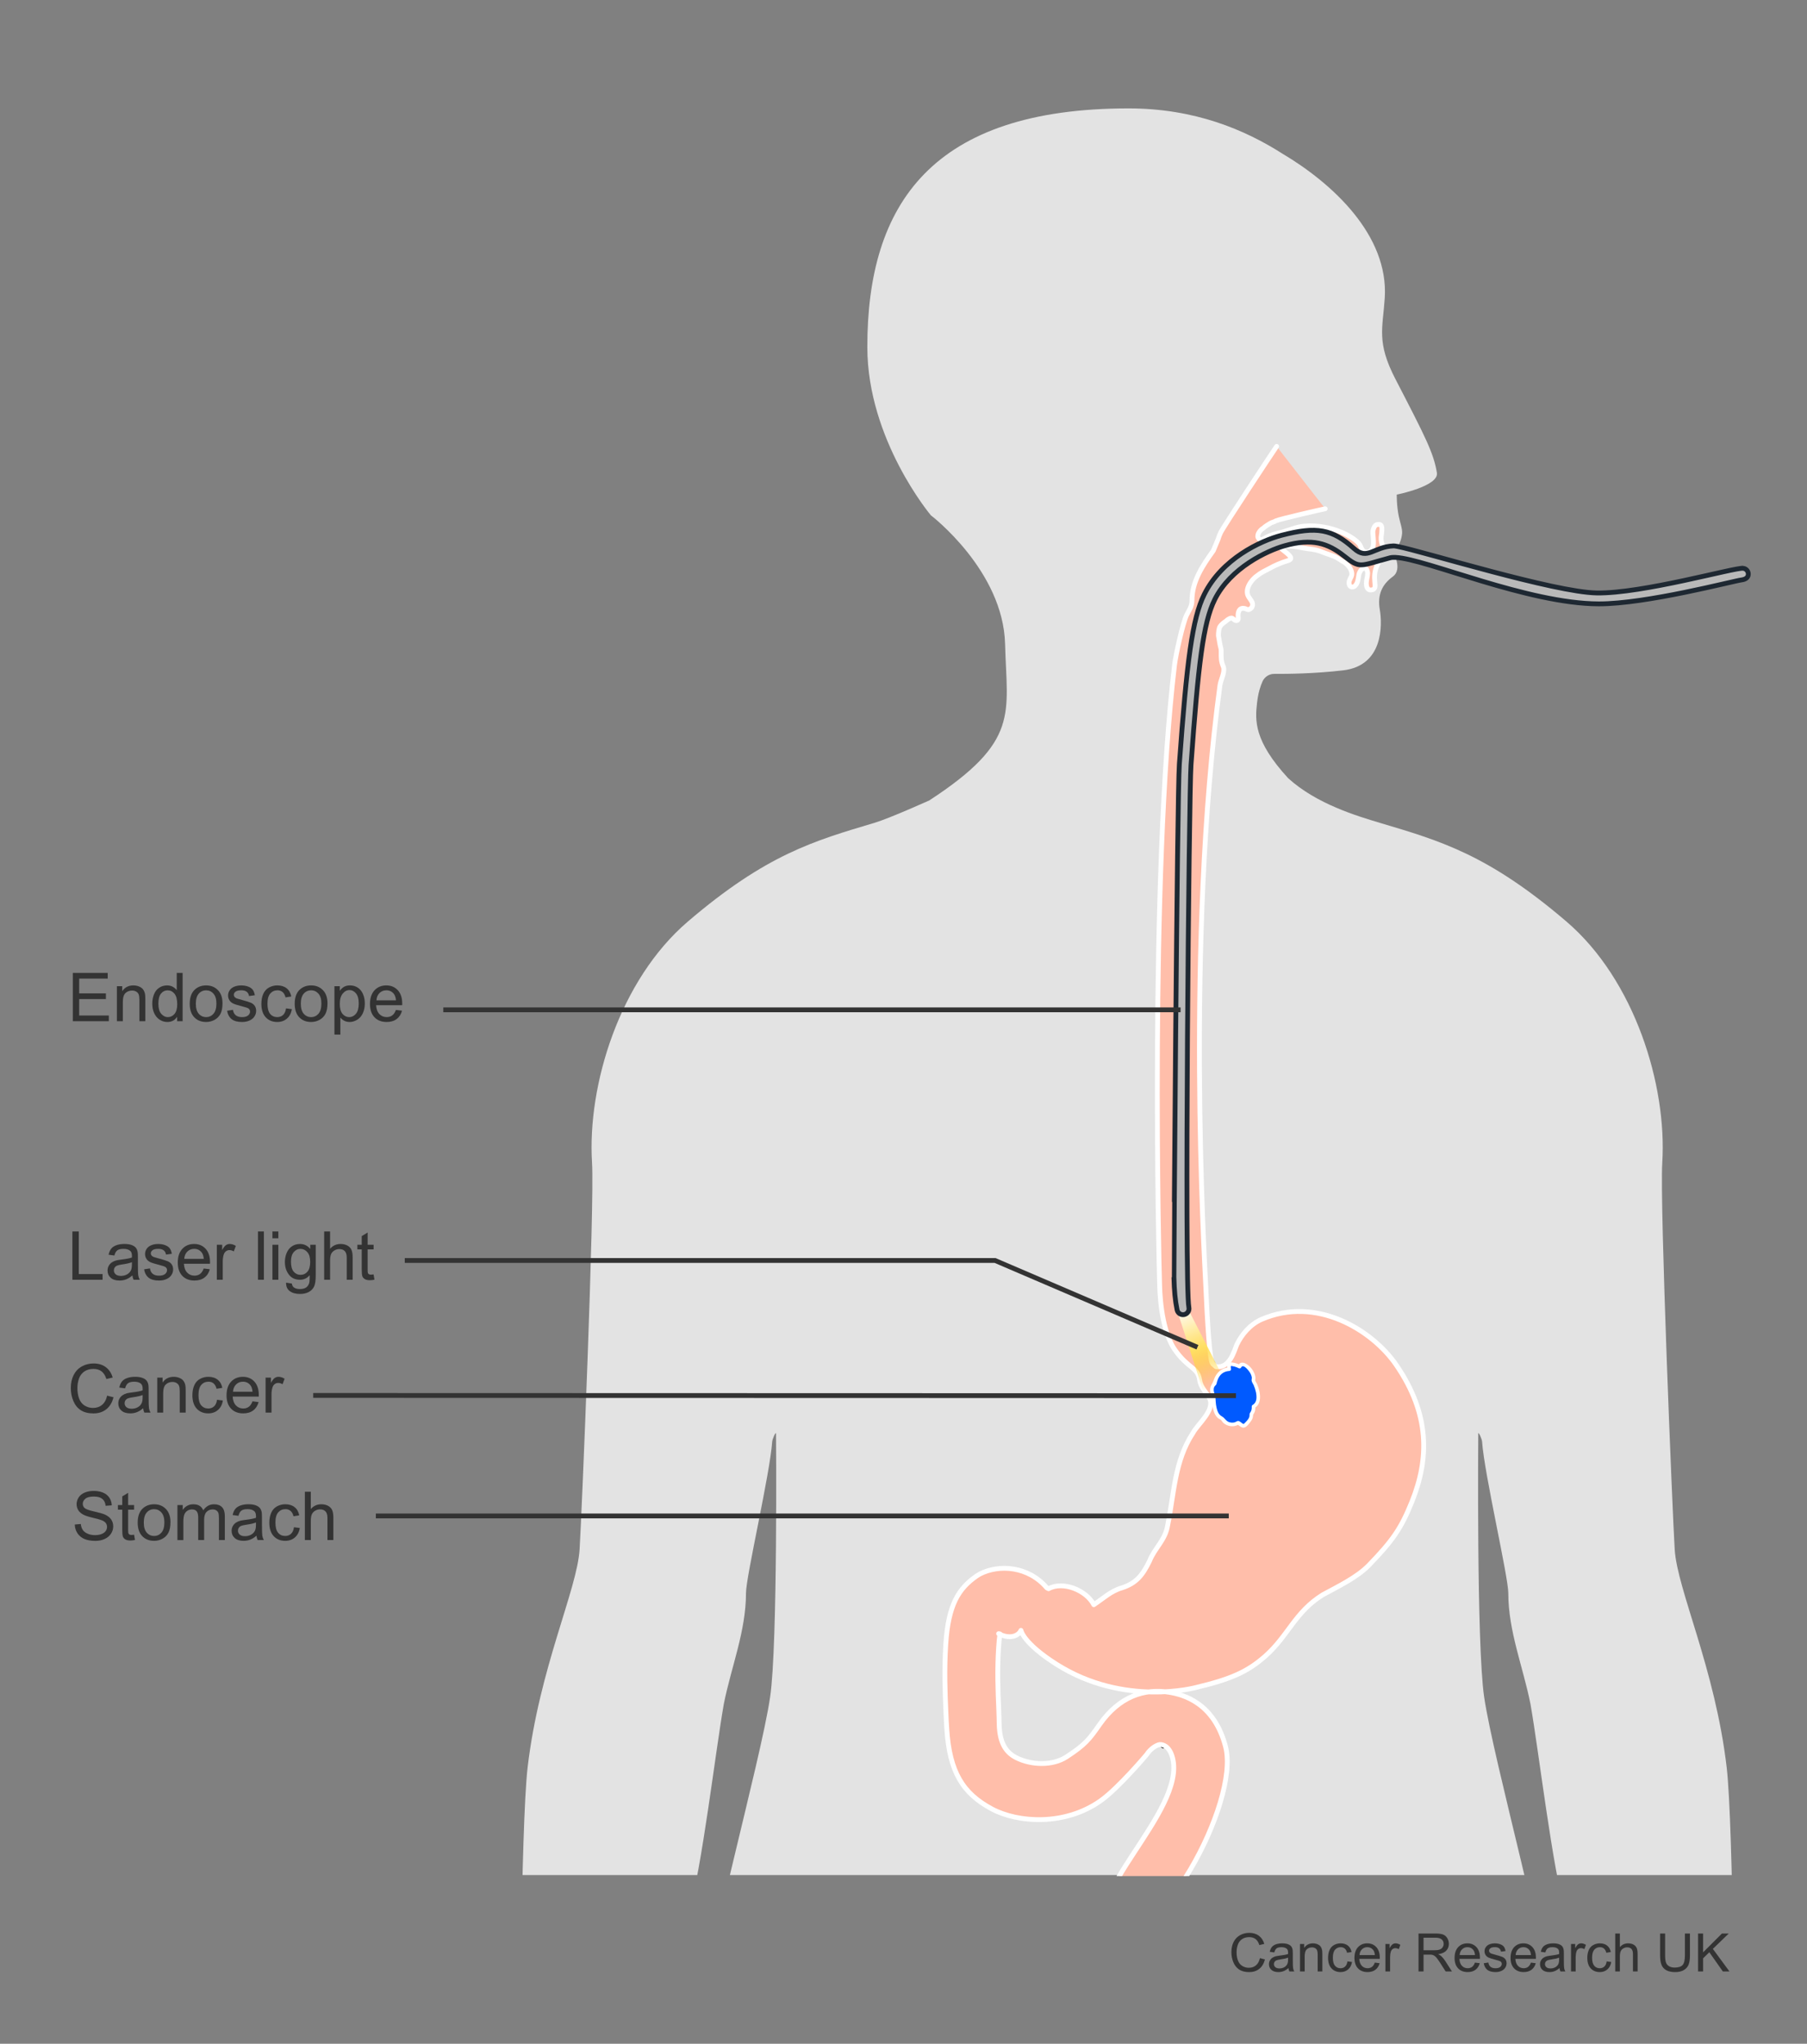
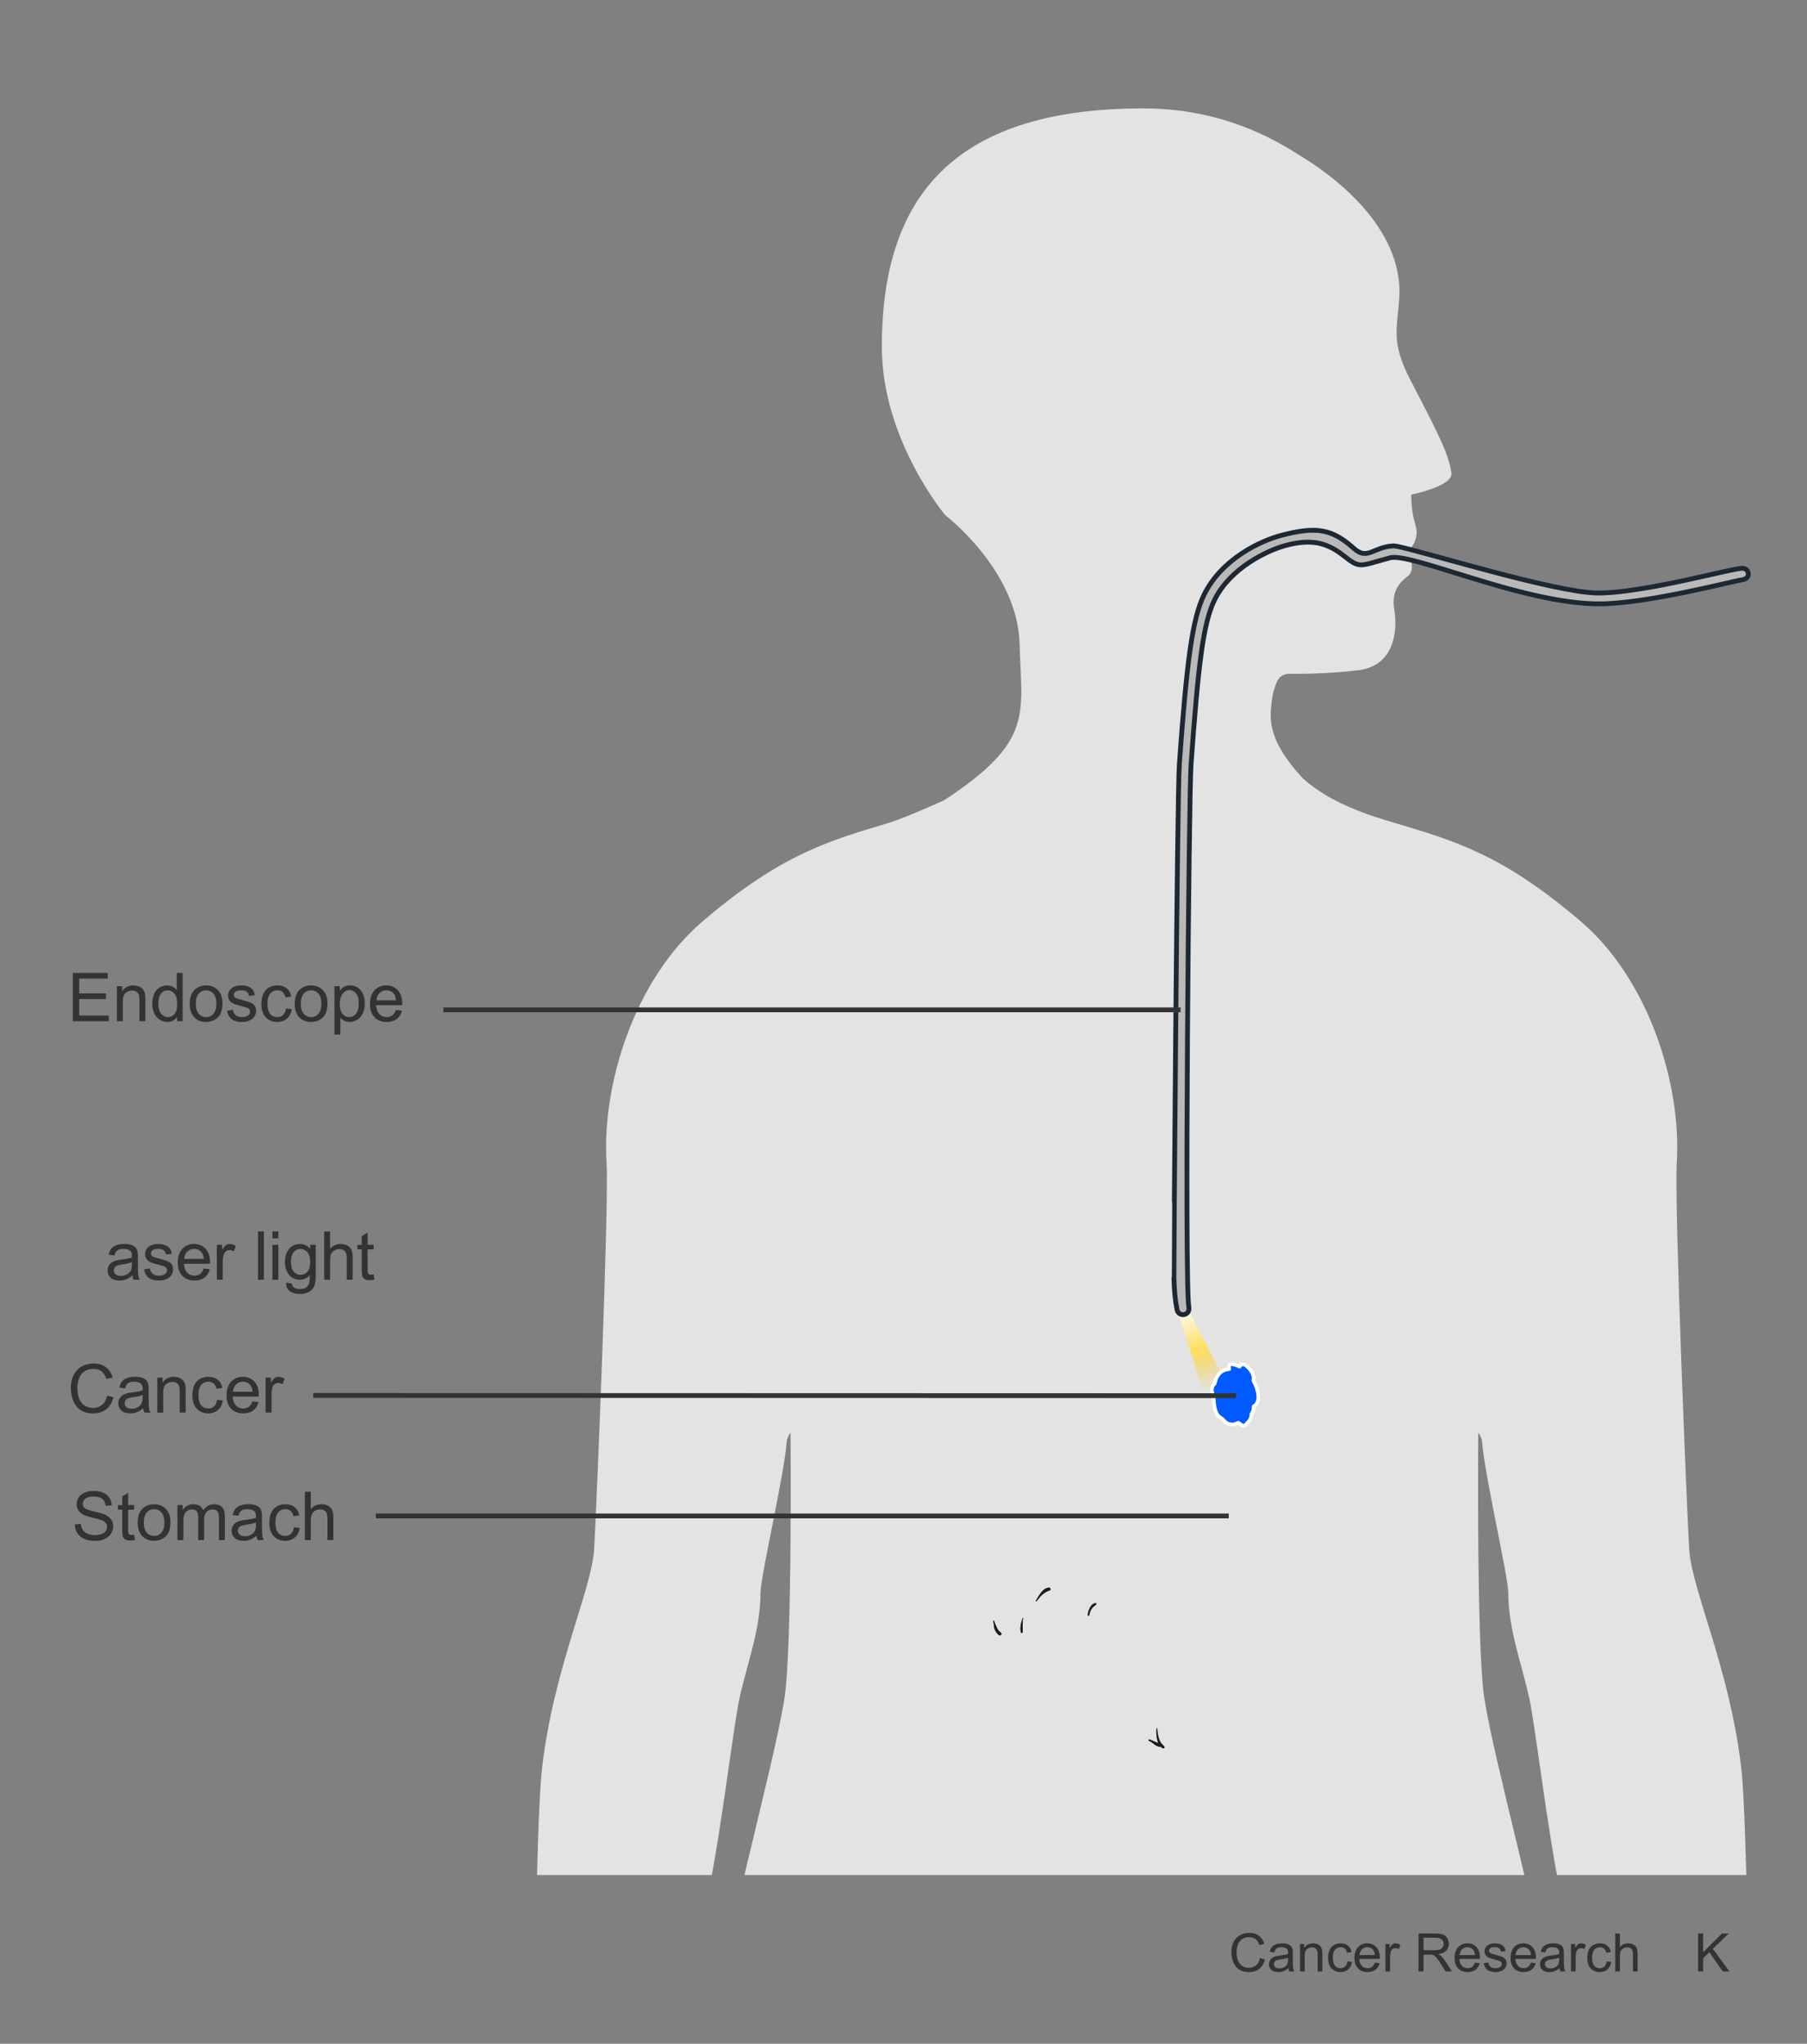
<svg xmlns="http://www.w3.org/2000/svg" id="Layer_1" width="375" height="424" viewBox="0 0 375 424">
  <rect x="0" y="0" width="375" height="424" fill="#808080" stroke="none" />
  <defs>
    <clipPath id="clippath">
      <rect x="62.934" y="22.489" width="348.033" height="366.511" fill="none" stroke-width="0" />
    </clipPath>
    <clipPath id="clippath-1">
      <rect x="135" y="66.178" width="240" height="323.03" fill="none" stroke-width="0" />
    </clipPath>
    <linearGradient id="linear-gradient" x1="245.052" y1="238.787" x2="244.868" y2="273.932" gradientTransform="translate(84.889 202.882) rotate(-22.035) scale(.502 .518) skewX(.085)" gradientUnits="userSpaceOnUse">
      <stop offset="0" stop-color="#fff" stop-opacity=".97" />
      <stop offset=".122" stop-color="#fff6d5" stop-opacity=".975" />
      <stop offset=".381" stop-color="#ffe582" stop-opacity=".985" />
      <stop offset=".5" stop-color="#ffdf62" stop-opacity=".988" />
      <stop offset=".575" stop-color="#ffdb4e" stop-opacity=".795" />
      <stop offset=".692" stop-color="#ffd533" stop-opacity=".516" />
      <stop offset=".797" stop-color="#ffd01d" stop-opacity=".294" />
      <stop offset=".886" stop-color="#ffcd0d" stop-opacity=".134" />
      <stop offset=".957" stop-color="#ffcb03" stop-opacity=".036" />
      <stop offset="1" stop-color="#ffcb00" stop-opacity="0" />
    </linearGradient>
  </defs>
  <g clip-path="url(#clippath)">
-     <path d="m371.069,482.023c-2.63,10.154-8.49,23.977-22.2,28.48-13.71,4.492-13.45.742-9.14-5.539,5.49-7.989,10.05-8.385,10.77-16.455.7-7.908-3.19-11.536-3.36-11.678.03.386,1.57,19.047-3.32,19.22-4.94.173-6.44-14.87-6.74-23.906-.3-9.046,3.33-22.361,4.15-27.412,0-.234-15.89-46.388-16.31-47.73-2.78-9.544-5.53-33.378-7.3-43.451-1.52-7.684-4.61-15.114-4.61-23.062,0-3.446-4.98-24.709-5.44-31.437-.04-.488-.73-2.124-.79-1.636,0,0-.38,43.776,1.22,54.642,2.01,13.589,13.49,54.083,15.43,72.114,2.52,23.519-1.03,71.077-3.6,89.89-4.66,34.09-9.28,63.139-12.06,77.195-1.26,5.834-5.47,36.214-5.47,36.214-.76,4.249-1.08,14.667-1.84,18.915-2.53,12.99-1.06,34.08.08,47.405.25,2.907.57,16.71.38,20.887,0,0-2.22,36.133-7.67,60.699-.8,3.618-6.15,55.668-6.32,61.889-.23,6.007,2.64,11.78,1.72,17.787-.45,3.334,1.8,10.967,1.8,10.967.02.01,6.2,6.342,9.62,10.164v.01c3.4,4.513,3.51,7.735.99,8.934,0,.01-1.44.986-2.89,0-.46,0-1.47.498-1.93.498-.04,0-.08.01-.12.02h-1.9c-.58-.183-.82-.518-1.35-.518-.68,0-1.41.254-2.18.518h-5.46c-.03-.01-.05-.02-.08-.02-.04-.02-1.82-.569-1.93-.498-.3.213-.63.376-1,.518h-6.18c-.94-.254-1.79-.6-2.46-1.006-.15-.091-2.16.559-4.57,1.006h-6.46c-.02-.01-.04-.02-.06-.02-1.36-.478-4.34.488-6.75-2.46-1.45-1.464-1.95-5.295-1.73-7.216.24-1.677,1.15-3.12,1.15-4.808,0-1.921,1.23-3.69,1-5.611,0-4.909.37-4.889.96-8.334.37-2.104-1.11-1.484-.48-9.31.24-2.927.96-6.2,1.95-9.28.65-2.033,1.03-8.65,1.03-12.024,0,0-7.92-52.609-8.18-56.38,0,0-1.27-13.254-1.27-14.057-1.31-28.49.21-52.08,2.49-59.774,1.89-9.615-.2-22.879-1.21-31.102-1.01-7.684-1.81-18.427-2.32-26.375,0,0-2.33-14.047-3.88-23.489-1.55-9.463-1.02-13.915-2.59-23.621-2.47-15.317-2.04-11.465-2.55-26.843-.25-6.627-.55-20.135-.55-26.772,0-4.431-3.36-36.448-4.07-42.13-.14-.762-.83-1.159-1.58-1.23-.75.071-1.44.468-1.58,1.23-.71,5.682-4.07,37.698-4.07,42.13,0,6.637-.3,20.145-.55,26.772-.51,15.378-.09,11.526-2.55,26.843-1.57,9.707-1.04,14.158-2.59,23.621-1.55,9.442-3.88,23.489-3.88,23.489-.51,7.948-1.31,18.692-2.32,26.375-1.01,8.223-3.1,21.487-1.21,31.102,2.28,7.694,3.8,31.285,2.49,59.774,0,.803-1.27,14.057-1.27,14.057-.26,3.771-8.18,56.38-8.18,56.38,0,3.374.38,9.991,1.03,12.024.99,3.08,1.71,6.352,1.95,9.28.63,7.826-.85,7.206-.48,9.31.59,3.446.96,3.425.96,8.334-.23,1.921,1,3.69,1,5.611,0,1.687.91,3.13,1.14,4.808.23,1.921-.27,5.753-1.72,7.216-2.41,2.948-5.39,1.982-6.75,2.46-.02,0-.04.01-.06.02h-6.46c-2.41-.447-4.42-1.098-4.57-1.006-.67.407-1.52.752-2.46,1.006h-6.18c-.37-.142-.7-.305-1-.518-.11-.071-1.89.478-1.93.498-.03,0-.05.01-.08.02h-5.46c-.77-.264-1.51-.518-2.18-.518-.53,0-.77.335-1.35.518h-1.9c-.04-.01-.08-.02-.12-.02-.46,0-1.47-.498-1.93-.498-1.45.986-2.89.01-2.89,0-2.52-1.199-2.41-4.421.98-8.934.01,0,.01-.01.01-.01,3.42-3.822,9.6-10.154,9.62-10.164,0,0,2.25-7.633,1.8-10.967-.92-6.007,1.95-11.78,1.72-17.787-.17-6.22-5.52-58.27-6.32-61.889-5.45-24.566-7.67-60.699-7.67-60.699-.19-4.177.13-17.98.38-20.887,1.14-13.325,2.61-34.415.08-47.405-.76-4.249-1.08-14.667-1.84-18.915,0,0-4.21-30.38-5.47-36.214-2.79-14.057-7.4-43.106-12.06-77.195-2.57-18.814-6.12-66.371-3.6-89.89,1.94-18.031,13.42-58.524,15.43-72.114,1.6-10.865,1.22-54.642,1.22-54.642-.06-.488-.75,1.149-.79,1.636-.46,6.729-5.44,27.992-5.44,31.437,0,7.948-3.09,15.378-4.61,23.062-1.77,10.073-4.52,33.907-7.3,43.451-.42,1.342-16.31,47.496-16.31,47.73.82,5.052,4.45,18.366,4.15,27.412-.31,9.036-1.8,24.078-6.74,23.906-4.9-.173-3.35-18.834-3.32-19.22-.17.142-4.06,3.771-3.36,11.678.72,8.07,5.28,8.467,10.77,16.455,4.31,6.281,4.57,10.032-9.14,5.539-13.71-4.503-19.57-18.326-22.2-28.48-2.63-10.144,3.49-24.587,6.7-30.177.16-.285,3.36-7.481,4.49-16.171-.15-2.378.14-56.929,1.55-68.993,2.4-20.541,10.28-36.865,10.79-45.26.47-7.653,3.11-71.697,2.58-80.163-1.01-16.181,5.75-37.983,19.88-50.068,16.27-13.915,26.18-16.75,38.72-20.48,3.12-.925,11.41-4.665,11.41-4.665,18.86-12.309,16.07-17.95,15.71-32.393-.37-15.307-15.41-26.752-15.41-26.752,0,0-13.15-15.622-13.18-34.852-.04-29.902,13.6-49.549,54.2-49.56,13.74,0,24.14,4.421,31.96,9.402,10.44,6.2,22.05,16.954,21.22,29.923-.4,6.292-1.77,9.117,2.21,16.821,6.29,12.146,7.94,15.368,8.61,19.444.46,2.795-8.33,4.533-8.33,4.533,0,0-.04,2.267.42,4.503.29,1.372.77,2.592.69,3.557-.24,2.693-1.93,3.7-1.93,3.7,0,0,2.16,3.679,0,5.255-2.16,1.575-3.24,3.679-2.7,6.83.54,3.161.76,11.638-7.6,12.613-5.97.701-11.67.752-14.28.732-1.05-.01-2.02.6-2.46,1.575-.44.966-.9,2.399-1.13,4.421-.43,3.679-.66,7.897,6.42,15.612l.04.041c5.87,5.346,14.31,7.847,19.03,9.259,12.53,3.73,22.45,6.566,38.72,20.48,14.13,12.085,20.89,33.887,19.88,50.068-.53,8.467,2.11,72.51,2.58,80.163.51,8.395,8.39,24.719,10.79,45.26,1.41,12.065,1.7,66.615,1.55,68.993,1.13,8.69,4.33,15.886,4.49,16.171,3.21,5.59,9.33,20.033,6.7,30.177Z" fill="#e3e3e3" stroke-width="0" />
+     <path d="m371.069,482.023c-2.63,10.154-8.49,23.977-22.2,28.48-13.71,4.492-13.45.742-9.14-5.539,5.49-7.989,10.05-8.385,10.77-16.455.7-7.908-3.19-11.536-3.36-11.678.03.386,1.57,19.047-3.32,19.22-4.94.173-6.44-14.87-6.74-23.906-.3-9.046,3.33-22.361,4.15-27.412,0-.234-15.89-46.388-16.31-47.73-2.78-9.544-5.53-33.378-7.3-43.451-1.52-7.684-4.61-15.114-4.61-23.062,0-3.446-4.98-24.709-5.44-31.437-.04-.488-.73-2.124-.79-1.636,0,0-.38,43.776,1.22,54.642,2.01,13.589,13.49,54.083,15.43,72.114,2.52,23.519-1.03,71.077-3.6,89.89-4.66,34.09-9.28,63.139-12.06,77.195-1.26,5.834-5.47,36.214-5.47,36.214-.76,4.249-1.08,14.667-1.84,18.915-2.53,12.99-1.06,34.08.08,47.405.25,2.907.57,16.71.38,20.887,0,0-2.22,36.133-7.67,60.699-.8,3.618-6.15,55.668-6.32,61.889-.23,6.007,2.64,11.78,1.72,17.787-.45,3.334,1.8,10.967,1.8,10.967.02.01,6.2,6.342,9.62,10.164v.01c3.4,4.513,3.51,7.735.99,8.934,0,.01-1.44.986-2.89,0-.46,0-1.47.498-1.93.498-.04,0-.08.01-.12.02h-1.9c-.58-.183-.82-.518-1.35-.518-.68,0-1.41.254-2.18.518h-5.46c-.03-.01-.05-.02-.08-.02-.04-.02-1.82-.569-1.93-.498-.3.213-.63.376-1,.518h-6.18c-.94-.254-1.79-.6-2.46-1.006-.15-.091-2.16.559-4.57,1.006h-6.46c-.02-.01-.04-.02-.06-.02-1.36-.478-4.34.488-6.75-2.46-1.45-1.464-1.95-5.295-1.73-7.216.24-1.677,1.15-3.12,1.15-4.808,0-1.921,1.23-3.69,1-5.611,0-4.909.37-4.889.96-8.334.37-2.104-1.11-1.484-.48-9.31.24-2.927.96-6.2,1.95-9.28.65-2.033,1.03-8.65,1.03-12.024,0,0-7.92-52.609-8.18-56.38,0,0-1.27-13.254-1.27-14.057-1.31-28.49.21-52.08,2.49-59.774,1.89-9.615-.2-22.879-1.21-31.102-1.01-7.684-1.81-18.427-2.32-26.375,0,0-2.33-14.047-3.88-23.489-1.55-9.463-1.02-13.915-2.59-23.621-2.47-15.317-2.04-11.465-2.55-26.843-.25-6.627-.55-20.135-.55-26.772,0-4.431-3.36-36.448-4.07-42.13-.14-.762-.83-1.159-1.58-1.23-.75.071-1.44.468-1.58,1.23-.71,5.682-4.07,37.698-4.07,42.13,0,6.637-.3,20.145-.55,26.772-.51,15.378-.09,11.526-2.55,26.843-1.57,9.707-1.04,14.158-2.59,23.621-1.55,9.442-3.88,23.489-3.88,23.489-.51,7.948-1.31,18.692-2.32,26.375-1.01,8.223-3.1,21.487-1.21,31.102,2.28,7.694,3.8,31.285,2.49,59.774,0,.803-1.27,14.057-1.27,14.057-.26,3.771-8.18,56.38-8.18,56.38,0,3.374.38,9.991,1.03,12.024.99,3.08,1.71,6.352,1.95,9.28.63,7.826-.85,7.206-.48,9.31.59,3.446.96,3.425.96,8.334-.23,1.921,1,3.69,1,5.611,0,1.687.91,3.13,1.14,4.808.23,1.921-.27,5.753-1.72,7.216-2.41,2.948-5.39,1.982-6.75,2.46-.02,0-.04.01-.06.02h-6.46c-2.41-.447-4.42-1.098-4.57-1.006-.67.407-1.52.752-2.46,1.006h-6.18h-5.46c-.77-.264-1.51-.518-2.18-.518-.53,0-.77.335-1.35.518h-1.9c-.04-.01-.08-.02-.12-.02-.46,0-1.47-.498-1.93-.498-1.45.986-2.89.01-2.89,0-2.52-1.199-2.41-4.421.98-8.934.01,0,.01-.01.01-.01,3.42-3.822,9.6-10.154,9.62-10.164,0,0,2.25-7.633,1.8-10.967-.92-6.007,1.95-11.78,1.72-17.787-.17-6.22-5.52-58.27-6.32-61.889-5.45-24.566-7.67-60.699-7.67-60.699-.19-4.177.13-17.98.38-20.887,1.14-13.325,2.61-34.415.08-47.405-.76-4.249-1.08-14.667-1.84-18.915,0,0-4.21-30.38-5.47-36.214-2.79-14.057-7.4-43.106-12.06-77.195-2.57-18.814-6.12-66.371-3.6-89.89,1.94-18.031,13.42-58.524,15.43-72.114,1.6-10.865,1.22-54.642,1.22-54.642-.06-.488-.75,1.149-.79,1.636-.46,6.729-5.44,27.992-5.44,31.437,0,7.948-3.09,15.378-4.61,23.062-1.77,10.073-4.52,33.907-7.3,43.451-.42,1.342-16.31,47.496-16.31,47.73.82,5.052,4.45,18.366,4.15,27.412-.31,9.036-1.8,24.078-6.74,23.906-4.9-.173-3.35-18.834-3.32-19.22-.17.142-4.06,3.771-3.36,11.678.72,8.07,5.28,8.467,10.77,16.455,4.31,6.281,4.57,10.032-9.14,5.539-13.71-4.503-19.57-18.326-22.2-28.48-2.63-10.144,3.49-24.587,6.7-30.177.16-.285,3.36-7.481,4.49-16.171-.15-2.378.14-56.929,1.55-68.993,2.4-20.541,10.28-36.865,10.79-45.26.47-7.653,3.11-71.697,2.58-80.163-1.01-16.181,5.75-37.983,19.88-50.068,16.27-13.915,26.18-16.75,38.72-20.48,3.12-.925,11.41-4.665,11.41-4.665,18.86-12.309,16.07-17.95,15.71-32.393-.37-15.307-15.41-26.752-15.41-26.752,0,0-13.15-15.622-13.18-34.852-.04-29.902,13.6-49.549,54.2-49.56,13.74,0,24.14,4.421,31.96,9.402,10.44,6.2,22.05,16.954,21.22,29.923-.4,6.292-1.77,9.117,2.21,16.821,6.29,12.146,7.94,15.368,8.61,19.444.46,2.795-8.33,4.533-8.33,4.533,0,0-.04,2.267.42,4.503.29,1.372.77,2.592.69,3.557-.24,2.693-1.93,3.7-1.93,3.7,0,0,2.16,3.679,0,5.255-2.16,1.575-3.24,3.679-2.7,6.83.54,3.161.76,11.638-7.6,12.613-5.97.701-11.67.752-14.28.732-1.05-.01-2.02.6-2.46,1.575-.44.966-.9,2.399-1.13,4.421-.43,3.679-.66,7.897,6.42,15.612l.04.041c5.87,5.346,14.31,7.847,19.03,9.259,12.53,3.73,22.45,6.566,38.72,20.48,14.13,12.085,20.89,33.887,19.88,50.068-.53,8.467,2.11,72.51,2.58,80.163.51,8.395,8.39,24.719,10.79,45.26,1.41,12.065,1.7,66.615,1.55,68.993,1.13,8.69,4.33,15.886,4.49,16.171,3.21,5.59,9.33,20.033,6.7,30.177Z" fill="#e3e3e3" stroke-width="0" />
  </g>
  <g clip-path="url(#clippath-1)">
    <path d="m239.996,358.603c-.044.78-.037,1.577.162,2.337.093.352.228.699.418,1.01.196.32.434.662.81.762.184.049.373-.165.259-.337-.184-.277-.467-.454-.663-.725-.197-.274-.345-.581-.454-.9-.236-.691-.33-1.422-.374-2.147-.006-.103-.154-.103-.16,0h0Z" fill="#1d1d1b" stroke-width="0" />
    <path d="m238.402,361.129c.208.094.414.201.598.336.173.126.34.259.516.382.018.013.037.025.055.038.009.006.018.013.028.019.027.019.019.011-.023-.024l.047.061.061.047c.023.016.047.03.07.045.085.053.174.1.266.141.234.106.481.21.742.187.369-.032.439-.511.087-.64-.176-.065-.362-.084-.542-.139-.08-.025-.158-.055-.237-.085-.1-.039-.184-.062-.292-.073l.138.037c-.463-.207-.917-.443-1.404-.594-.152-.047-.261.195-.111.263h0Z" fill="#1d1d1b" stroke-width="0" />
    <path d="m206.131,336.318c.029.159.057.318.084.478.024.145.028.29.048.436.033.242.059.5.14.731s.192.452.331.653c.162.235.368.487.627.618.31.157.61-.219.372-.482-.167-.183-.373-.324-.535-.514-.041-.048-.106-.143-.157-.23-.058-.097-.103-.199-.154-.3-.1-.201-.194-.401-.278-.61-.052-.131-.114-.255-.159-.388-.05-.146-.101-.292-.153-.438-.038-.104-.185-.063-.165.046h0Z" fill="#1d1d1b" stroke-width="0" />
    <path d="m212.227,335.708c-.14.435-.305.859-.381,1.311-.087.515-.137,1.11.014,1.616.066.221.365.162.385-.052.025-.265-.005-.526-.011-.792-.006-.248-.013-.496-.012-.744,0-.219.022-.439.014-.658-.008-.224.039-.436.092-.653.016-.066-.081-.092-.101-.028h0Z" fill="#1d1d1b" stroke-width="0" />
    <path d="m215.088,332.212c.189-.247.393-.48.587-.723.197-.247.403-.474.643-.68.222-.191.444-.36.703-.495.114-.06.27-.156.359-.192.156-.064.318-.106.473-.173.295-.128.138-.603-.16-.592-.342.012-.687.189-.967.378-.14.095-.268.227-.388.346-.122.121-.233.249-.336.386-.198.263-.38.542-.559.818-.178.275-.32.569-.483.852-.049.086.072.149.129.075h0Z" fill="#1d1d1b" stroke-width="0" />
    <path d="m226.075,335.086c.072-.436.186-.87.441-1.237.119-.172.256-.36.41-.501.09-.082.191-.142.29-.212.111-.078.2-.159.288-.262.092-.108.041-.318-.127-.307-.15.011-.278.034-.415.099-.134.063-.257.164-.366.263-.198.179-.34.426-.46.662-.234.46-.371.933-.436,1.444-.027.211.339.263.374.051h0Z" fill="#1d1d1b" stroke-width="0" />
    <path d="m239.996,358.603c-.044.78-.037,1.577.162,2.337.093.352.228.699.418,1.01.196.32.434.662.81.762.184.049.373-.165.259-.337-.184-.277-.467-.454-.663-.725-.197-.274-.345-.581-.454-.9-.236-.691-.33-1.422-.374-2.147-.006-.103-.154-.103-.16,0h0Z" fill="#1d1d1b" stroke-width="0" />
    <path d="m238.402,361.129c.208.094.414.201.598.336.173.126.34.259.516.382.018.013.037.025.055.038.009.006.018.013.028.019.027.019.019.011-.023-.024l.047.061.061.047c.023.016.047.03.07.045.085.053.174.1.266.141.234.106.481.21.742.187.369-.032.439-.511.087-.64-.176-.065-.362-.084-.542-.139-.08-.025-.158-.055-.237-.085-.1-.039-.184-.062-.292-.073l.138.037c-.463-.207-.917-.443-1.404-.594-.152-.047-.261.195-.111.263h0Z" fill="#1d1d1b" stroke-width="0" />
    <path d="m206.131,336.318c.029.159.057.318.084.478.024.145.028.29.048.436.033.242.059.5.14.731s.192.452.331.653c.162.235.368.487.627.618.31.157.61-.219.372-.482-.167-.183-.373-.324-.535-.514-.041-.048-.106-.143-.157-.23-.058-.097-.103-.199-.154-.3-.1-.201-.194-.401-.278-.61-.052-.131-.114-.255-.159-.388-.05-.146-.101-.292-.153-.438-.038-.104-.185-.063-.165.046h0Z" fill="#1d1d1b" stroke-width="0" />
    <path d="m212.227,335.708c-.14.435-.305.859-.381,1.311-.087.515-.137,1.11.014,1.616.066.221.365.162.385-.052.025-.265-.005-.526-.011-.792-.006-.248-.013-.496-.012-.744,0-.219.022-.439.014-.658-.008-.224.039-.436.092-.653.016-.066-.081-.092-.101-.028h0Z" fill="#1d1d1b" stroke-width="0" />
    <path d="m215.088,332.212c.189-.247.393-.48.587-.723.197-.247.403-.474.643-.68.222-.191.444-.36.703-.495.114-.06.27-.156.359-.192.156-.064.318-.106.473-.173.295-.128.138-.603-.16-.592-.342.012-.687.189-.967.378-.14.095-.268.227-.388.346-.122.121-.233.249-.336.386-.198.263-.38.542-.559.818-.178.275-.32.569-.483.852-.049.086.072.149.129.075h0Z" fill="#1d1d1b" stroke-width="0" />
-     <path d="m226.075,335.086c.072-.436.186-.87.441-1.237.119-.172.256-.36.41-.501.09-.082.191-.142.29-.212.111-.078.2-.159.288-.262.092-.108.041-.318-.127-.307-.15.011-.278.034-.415.099-.134.063-.257.164-.366.263-.198.179-.34.426-.46.662-.234.46-.371.933-.436,1.444-.027.211.339.263.374.051h0Z" fill="#1d1d1b" stroke-width="0" />
-     <path d="m264.938,92.606c-.964,1.39-11.215,16.933-11.63,17.904-.234.471-.383.899-.515,1.334l-1.006,2.412c-2.209,3.054-4.418,6.382-4.418,10.269,0,1.387-.67,2.153-1.102,3.052-.851,1.767-2.288,8.419-2.518,10.351-5.213,44.046-3.221,124.94-3.101,128.467.026.79.113,9.187,3.101,13.533,2.75,4,4.81,3.664,5.192,6.316.234,1.618,1.284,2.422,2.052,3.828,1.266,2.445-2.478,5.407-3.409,7.192-3.858,5.839-3.915,12.586-5.255,19.139-.483,3.144-2.703,4.73-3.778,7.46-1.45,2.99-2.794,4.598-5.718,5.551-2.274.638-3.896,2.227-5.843,3.498-1.519-2.972-6.384-4.98-9.384-3.316l-.359-.182c-3.838-4.51-9.938-4.94-13.952-2.844l-.645.403c-3.725,2.611-5.853,5.921-6.379,14.176-.343,5.376-.141,10.088.02,13.874.094,2.156.098,2.126.197,3.692.571,8.924,3.328,13.368,9.381,16.589,5.378,2.86,15.102,3.547,22.539-1.715,3.72-2.633,9.532-9.552,9.532-9.552.978-1.515,2.453-2.191,2.936-2.114.265.042,1.768.115,2.458,2.754,2.922,11.171-20.333,29.667-12,35.333,8.311,5.65,26.093-25.84,23-37.666-2.364-9.042-8.71-10.784-11.724-11.265-5.085-.814-10.299.799-14.433,6.722-2.079,2.977-2.918,4.118-6.835,6.673-2.925,1.906-7.305,1.738-10.397.201-2.138-1.062-3.475-2.983-3.589-6.874-.058-1.913.003-1.006-.092-3.247-.159-3.708-.34-7.914-.033-12.704.076-1.207.168-2.144.282-2.881l-.271-.044c2.231,1.201,4.118.515,4.633-.687,0,0,.439,2.635,7.379,7.036,14.072,8.922,29.001,4.804,29.001,4.804,7.207-1.716,10.639-3.261,14.253-6.431,4.834-4.24,6.186-9.18,12.002-12.789,3.224-1.753,7.127-3.606,9.609-6.177,4.804-4.977,6.635-7.494,8.923-13.213,3.529-8.82,3.775-18.019-3.293-28.309-4.976-7.245-16.577-14.377-27.938-9.443-2.391,1.038-4.192,3.22-5.173,5.323-.514,1.209-1.421,4.928-4.309,4.481l-.674-.586c-.603-.546-1.082-8.378-1.457-16.758-.222-4.947-4.166-71.287,2.977-123.991.153-1.131,1.021-2.615.745-3.727-.553-1.386-.497-1.815-.497-3.479,0-.309-.107-.729-.229-1.185l-.336-1.913c0-.667.069-1.513.345-1.93.276-.418.829-.833,1.245-1.109.275-.279.549-.418.822-.557.419-.14.557,0,.832.278.276.138.414.279.69.138.273-.138.14-.695.14-.97,0-.832.276-1.665,1.24-1.526.277,0,.553.276.969.276.273-.138.552-.276.687-.556.415-.832-.273-1.386-.687-2.082-.969-1.525.552-3.608,1.794-4.439.689-.555,1.518-.97,2.346-1.388,1.241-.693,2.486-1.25,3.863-1.664,2.763-.694-3.474-3.112-.713-3.112,1.243,0,2.625.14,3.868.417,1.378.277,2.76.277,4.002.832.967.417,2.211.693,3.176,1.25.275.138.69.416,1.105.694.415.138.83.556,1.103.832.557.555.966,1.387.827,2.082-.137.555-.545.954-.551,1.526-.011,1.194,1.045,1.004,1.321.589.554-.558.611-1.699.749-2.393.141-.416.416-.973.829-1.11.688-.416.966.557.966.971,0,.693-.277,1.388-.277,2.084,0,.555.158,1.449.972,1.385,1.91-.149-.328-2.379,1.547-5.66.727-1.272,2.29-2.458,3.431-2.251.667.121-.521-.285,0,0h0c-.244.121,0,0,0,0-.497.055-2.221-.378-2.485-1.056-.529-1.341-.426-1.837-.287-2.809,0-.415.281-1.68-.415-1.804-1.093-.194-1.239.835-1.378,1.251-.138.417.345,2.794-.077,3.582-.269.502-.591.889-1.15.908-1.081.037-1.157-.993-1.533-1.576-.92-1.424-5.814-4.342-11.572-3.826-1.539.138-3.036.832-4.558,1.246-1.105.277-2.345.556-3.312,1.11-.553.278-1.244.833-1.656,0-.278-.694.55-1.664,1.103-1.942.414-.414.966-.694,1.381-.971.415-.278.828-.278,1.24-.554.969-.417,9.528-2.359,10.219-2.5" fill="#ffbeaa" stroke="#fff" stroke-linecap="round" stroke-linejoin="round" />
  </g>
  <path d="m244,271l5.625,17.407s2.375.455,3.379.022c.947-.408,1.301-1.77,1.301-1.77l-8.164-15.89s-.08.776-.545.964-1.595-.734-1.595-.734Z" fill="url(#linear-gradient)" stroke-width="0" />
  <path d="m15.107,211.859v-10.021h7.246v1.183h-5.92v3.069h5.544v1.176h-5.544v3.411h6.152v1.183h-7.479Z" fill="#333" stroke-width="0" />
  <path d="m24.261,211.859v-7.26h1.107v1.032c.533-.798,1.304-1.196,2.311-1.196.438,0,.84.078,1.206.236.367.156.642.363.824.618s.31.559.383.909c.046.228.068.627.068,1.196v4.464h-1.23v-4.416c0-.501-.048-.876-.144-1.125-.096-.248-.266-.446-.509-.594-.244-.148-.53-.223-.858-.223-.524,0-.977.166-1.356.499-.381.333-.571.964-.571,1.894v3.965h-1.23Z" fill="#333" stroke-width="0" />
  <path d="m36.757,211.859v-.916c-.46.72-1.137,1.08-2.03,1.08-.579,0-1.111-.159-1.596-.479-.486-.319-.861-.765-1.129-1.336-.266-.572-.399-1.229-.399-1.973,0-.725.121-1.382.362-1.973.241-.59.604-1.042,1.087-1.356s1.023-.472,1.62-.472c.438,0,.827.092,1.169.277.342.184.62.425.834.721v-3.596h1.224v10.021h-1.142Zm-3.89-3.623c0,.93.196,1.625.588,2.085s.854.69,1.388.69c.538,0,.995-.22,1.37-.66.377-.439.564-1.11.564-2.013,0-.993-.191-1.723-.574-2.188s-.854-.697-1.415-.697c-.547,0-1.004.224-1.37.67-.367.446-.551,1.15-.551,2.112Z" fill="#333" stroke-width="0" />
  <path d="m39.375,208.229c0-1.345.374-2.34,1.121-2.987.624-.538,1.386-.807,2.283-.807.998,0,1.813.327,2.447.98.634.654.95,1.558.95,2.711,0,.935-.14,1.669-.421,2.205-.279.535-.688.951-1.223,1.247-.536.296-1.12.444-1.754.444-1.017,0-1.838-.326-2.465-.978-.626-.651-.939-1.591-.939-2.816Zm1.265,0c0,.93.203,1.626.608,2.089.405.462.916.693,1.531.693.61,0,1.119-.232,1.524-.697s.608-1.174.608-2.126c0-.897-.204-1.578-.611-2.04-.408-.463-.915-.694-1.521-.694-.615,0-1.126.23-1.531.69s-.608,1.155-.608,2.085Z" fill="#333" stroke-width="0" />
  <path d="m47.127,209.692l1.217-.191c.068.487.259.861.57,1.121.312.26.749.39,1.31.39.565,0,.984-.115,1.258-.346.273-.229.41-.5.41-.81,0-.278-.121-.497-.362-.656-.169-.109-.588-.248-1.258-.417-.902-.228-1.527-.425-1.877-.592-.348-.166-.612-.396-.793-.689-.18-.295-.27-.619-.27-.975,0-.323.074-.623.223-.898.147-.276.35-.505.604-.688.191-.142.452-.261.782-.359.331-.098.686-.146,1.063-.146.569,0,1.069.082,1.501.246.43.164.748.387.953.666.205.281.347.655.424,1.125l-1.203.164c-.055-.374-.213-.665-.475-.875-.263-.21-.633-.314-1.111-.314-.565,0-.969.094-1.21.28s-.362.405-.362.656c0,.159.05.303.15.431.101.132.258.241.472.328.123.046.485.15,1.087.314.87.232,1.478.423,1.822.57.344.148.613.364.81.646s.294.634.294,1.053c0,.41-.119.797-.359,1.158-.238.363-.584.643-1.035.842-.451.197-.962.297-1.531.297-.943,0-1.662-.196-2.156-.588-.495-.392-.811-.973-.947-1.743Z" fill="#333" stroke-width="0" />
  <path d="m59.356,209.2l1.21.157c-.132.834-.471,1.486-1.016,1.959-.544.471-1.213.707-2.006.707-.993,0-1.792-.324-2.396-.975-.604-.648-.905-1.58-.905-2.792,0-.784.13-1.47.39-2.058s.655-1.029,1.186-1.322c.531-.295,1.109-.441,1.733-.441.788,0,1.434.199,1.935.598.501.399.822.966.964,1.699l-1.196.185c-.114-.487-.315-.854-.605-1.101-.289-.246-.639-.369-1.049-.369-.62,0-1.123.223-1.511.666-.388.445-.581,1.147-.581,2.109,0,.976.187,1.684.561,2.126s.861.663,1.463.663c.483,0,.887-.148,1.21-.444s.528-.752.615-1.367Z" fill="#333" stroke-width="0" />
  <path d="m61.161,208.229c0-1.345.374-2.34,1.121-2.987.624-.538,1.386-.807,2.283-.807.998,0,1.813.327,2.447.98.634.654.95,1.558.95,2.711,0,.935-.141,1.669-.42,2.205-.281.535-.688.951-1.225,1.247-.535.296-1.119.444-1.753.444-1.017,0-1.838-.326-2.464-.978-.627-.651-.94-1.591-.94-2.816Zm1.265,0c0,.93.203,1.626.608,2.089.405.462.916.693,1.531.693.61,0,1.119-.232,1.524-.697s.608-1.174.608-2.126c0-.897-.204-1.578-.612-2.04-.407-.463-.914-.694-1.521-.694-.615,0-1.126.23-1.531.69s-.608,1.155-.608,2.085Z" fill="#333" stroke-width="0" />
  <path d="m69.405,214.642v-10.042h1.121v.943c.265-.369.562-.646.896-.83.333-.186.736-.277,1.21-.277.62,0,1.167.159,1.641.479s.832.77,1.073,1.35c.241.582.362,1.219.362,1.911,0,.743-.134,1.411-.399,2.007-.268.594-.654,1.05-1.162,1.367-.509.316-1.043.475-1.604.475-.41,0-.778-.087-1.104-.26-.326-.173-.594-.392-.804-.656v3.534h-1.23Zm1.114-6.371c0,.935.189,1.625.567,2.071s.836.67,1.374.67c.547,0,1.016-.231,1.404-.693.391-.463.585-1.18.585-2.15,0-.925-.19-1.618-.571-2.078-.38-.46-.835-.69-1.363-.69-.524,0-.988.245-1.391.735-.404.489-.605,1.201-.605,2.136Z" fill="#333" stroke-width="0" />
  <path d="m82.161,209.521l1.271.157c-.2.743-.572,1.319-1.114,1.729s-1.235.615-2.078.615c-1.062,0-1.904-.327-2.525-.98-.623-.654-.934-1.571-.934-2.752,0-1.222.314-2.169.943-2.844s1.444-1.012,2.447-1.012c.971,0,1.764.33,2.379.991s.923,1.591.923,2.789c0,.073-.002.183-.007.328h-5.414c.046.798.271,1.408.677,1.832s.911.636,1.518.636c.451,0,.836-.118,1.155-.355s.572-.615.759-1.135Zm-4.04-1.989h4.054c-.055-.61-.21-1.068-.465-1.374-.392-.474-.9-.711-1.524-.711-.565,0-1.04.189-1.426.567-.385.378-.598.884-.639,1.518Z" fill="#333" stroke-width="0" />
-   <path d="m15.025,265.5v-10.021h1.326v8.839h4.936v1.183h-6.262Z" fill="#333" stroke-width="0" />
  <path d="m27.476,264.604c-.456.388-.895.661-1.315.82-.422.159-.874.239-1.357.239-.798,0-1.41-.195-1.839-.584-.429-.391-.643-.888-.643-1.494,0-.355.081-.68.243-.975.161-.293.373-.529.636-.707.262-.178.557-.312.885-.403.241-.063.606-.125,1.094-.185.993-.118,1.725-.26,2.194-.424.005-.169.007-.275.007-.321,0-.501-.116-.854-.349-1.06-.314-.278-.781-.417-1.401-.417-.579,0-1.006.102-1.281.304-.276.203-.48.562-.612,1.077l-1.203-.164c.109-.515.289-.931.54-1.247.251-.317.613-.561,1.087-.732.474-.17,1.023-.256,1.647-.256.62,0,1.123.073,1.511.219s.672.329.854.551c.183.221.31.5.383.837.041.21.062.588.062,1.135v1.641c0,1.144.026,1.867.079,2.171.052.303.155.593.311.871h-1.285c-.128-.255-.21-.554-.246-.896Zm-.103-2.748c-.446.183-1.116.337-2.01.465-.506.073-.863.155-1.073.246s-.371.225-.485.399c-.114.176-.171.371-.171.585,0,.328.124.602.373.82.248.219.611.328,1.09.328.474,0,.896-.104,1.265-.312.369-.207.641-.49.813-.851.132-.278.198-.688.198-1.23v-.451Z" fill="#333" stroke-width="0" />
  <path d="m29.9,263.333l1.217-.191c.068.487.259.861.571,1.121.312.26.748.39,1.309.39.565,0,.984-.115,1.258-.346.273-.229.41-.5.41-.81,0-.278-.12-.497-.362-.656-.168-.109-.588-.248-1.258-.417-.902-.228-1.527-.425-1.876-.592-.349-.166-.613-.396-.793-.689-.181-.295-.271-.619-.271-.975,0-.323.074-.623.223-.898.147-.276.35-.505.604-.688.191-.142.452-.261.783-.359.33-.098.685-.146,1.062-.146.57,0,1.07.082,1.501.246s.748.387.953.666c.205.281.347.655.424,1.125l-1.203.164c-.055-.374-.213-.665-.475-.875-.263-.21-.633-.314-1.111-.314-.564,0-.968.094-1.21.28-.241.187-.362.405-.362.656,0,.159.051.303.15.431.101.132.258.241.472.328.123.046.485.15,1.087.314.871.232,1.478.423,1.822.57.344.148.614.364.81.646.196.282.294.634.294,1.053,0,.41-.119.797-.358,1.158-.239.363-.585.643-1.036.842-.451.197-.961.297-1.531.297-.943,0-1.662-.196-2.156-.588-.495-.392-.811-.973-.947-1.743Z" fill="#333" stroke-width="0" />
  <path d="m42.275,263.162l1.271.157c-.2.743-.571,1.319-1.114,1.729-.542.41-1.234.615-2.078.615-1.062,0-1.903-.327-2.525-.98-.622-.654-.934-1.571-.934-2.752,0-1.222.314-2.169.943-2.844s1.445-1.012,2.447-1.012c.971,0,1.764.33,2.379.991s.923,1.591.923,2.789c0,.073-.002.183-.007.328h-5.414c.046.798.271,1.408.677,1.832.406.424.912.636,1.518.636.451,0,.837-.118,1.155-.355.319-.237.572-.615.759-1.135Zm-4.04-1.989h4.054c-.055-.61-.209-1.068-.465-1.374-.392-.474-.899-.711-1.524-.711-.564,0-1.04.189-1.425.567s-.599.884-.64,1.518Z" fill="#333" stroke-width="0" />
  <path d="m44.997,265.5v-7.26h1.107v1.101c.283-.515.544-.854.783-1.019s.502-.246.789-.246c.415,0,.837.132,1.265.396l-.424,1.142c-.301-.178-.602-.267-.902-.267-.269,0-.51.081-.725.242-.214.162-.366.387-.458.674-.137.438-.205.916-.205,1.436v3.801h-1.23Z" fill="#333" stroke-width="0" />
  <path d="m53.535,265.5v-10.021h1.23v10.021h-1.23Z" fill="#333" stroke-width="0" />
  <path d="m56.536,256.894v-1.415h1.23v1.415h-1.23Zm0,8.606v-7.26h1.23v7.26h-1.23Z" fill="#333" stroke-width="0" />
  <path d="m59.367,266.102l1.196.178c.051.369.189.638.417.807.306.228.723.342,1.251.342.57,0,1.01-.114,1.319-.342.311-.228.52-.547.629-.957.064-.251.094-.777.089-1.579-.537.634-1.207.95-2.01.95-.998,0-1.771-.36-2.317-1.08s-.82-1.584-.82-2.591c0-.692.126-1.332.376-1.917.251-.586.614-1.038,1.091-1.357.476-.319,1.035-.479,1.678-.479.857,0,1.563.347,2.119,1.039v-.875h1.135v6.275c0,1.13-.115,1.932-.345,2.402-.23.473-.595.845-1.094,1.118s-1.113.41-1.843.41c-.865,0-1.565-.194-2.099-.585-.533-.389-.79-.976-.772-1.76Zm1.019-4.361c0,.952.189,1.647.567,2.085.379.438.853.656,1.422.656.565,0,1.039-.218,1.422-.653.383-.435.574-1.117.574-2.047,0-.889-.197-1.559-.591-2.01-.395-.451-.869-.677-1.426-.677-.547,0-1.012.222-1.395.667-.383.443-.574,1.104-.574,1.979Z" fill="#333" stroke-width="0" />
  <path d="m67.272,265.5v-10.021h1.23v3.596c.574-.665,1.299-.998,2.174-.998.538,0,1.005.105,1.401.318.396.211.681.504.852.878s.256.916.256,1.627v4.601h-1.23v-4.601c0-.615-.133-1.063-.399-1.343-.267-.281-.644-.421-1.132-.421-.364,0-.707.095-1.028.284-.321.188-.551.445-.688.769s-.205.771-.205,1.34v3.972h-1.23Z" fill="#333" stroke-width="0" />
  <path d="m77.53,264.399l.178,1.087c-.347.073-.656.109-.93.109-.447,0-.793-.07-1.039-.212s-.42-.327-.52-.558c-.101-.229-.15-.714-.15-1.452v-4.177h-.902v-.957h.902v-1.798l1.224-.738v2.536h1.237v.957h-1.237v4.245c0,.351.021.576.064.677s.114.18.212.239.238.089.421.089c.137,0,.316-.016.54-.048Z" fill="#333" stroke-width="0" />
  <path d="m261.467,406.239l1.042.263c-.219.856-.611,1.509-1.179,1.958s-1.262.675-2.082.675c-.848,0-1.538-.173-2.07-.519-.531-.346-.937-.847-1.214-1.501-.277-.656-.416-1.359-.416-2.111,0-.82.156-1.535.47-2.146s.76-1.074,1.338-1.392c.578-.316,1.215-.475,1.909-.475.788,0,1.45.2,1.987.602.537.4.911.965,1.123,1.691l-1.026.242c-.183-.573-.447-.99-.795-1.252s-.784-.393-1.311-.393c-.605,0-1.111.146-1.518.436s-.691.68-.856,1.168c-.165.489-.247.993-.247,1.512,0,.67.098,1.255.293,1.754.195.5.498.873.91,1.12s.857.37,1.337.37c.584,0,1.078-.168,1.482-.504.405-.337.679-.837.822-1.499Z" fill="#333" stroke-width="0" />
  <path d="m267.391,408.297c-.358.304-.703.519-1.034.645-.331.125-.687.188-1.065.188-.627,0-1.108-.153-1.445-.459-.337-.307-.505-.697-.505-1.174,0-.279.063-.534.19-.766.127-.23.294-.416.5-.556s.438-.245.695-.317c.189-.05.477-.098.859-.145.78-.093,1.355-.204,1.725-.333.003-.133.005-.217.005-.253,0-.394-.091-.671-.274-.832-.246-.219-.613-.328-1.101-.328-.455,0-.79.08-1.007.239s-.377.441-.48.847l-.945-.129c.086-.405.227-.731.424-.98s.481-.44.854-.575c.373-.134.805-.201,1.295-.201.487,0,.883.058,1.188.172.304.114.527.259.671.433s.243.393.301.658c.032.164.048.461.048.891v1.289c0,.899.021,1.468.062,1.706s.122.466.244.685h-1.01c-.101-.2-.165-.436-.193-.703Zm-.08-2.16c-.352.144-.878.266-1.58.365-.396.058-.678.122-.843.193-.165.072-.292.177-.382.314-.089.138-.134.291-.134.459,0,.258.098.473.293.645s.48.258.856.258c.372,0,.703-.081.994-.244.289-.163.503-.386.639-.668.104-.219.156-.541.156-.967v-.355Z" fill="#333" stroke-width="0" />
  <path d="m269.786,409v-5.704h.871v.812c.418-.627,1.023-.94,1.814-.94.344,0,.66.062.948.186.288.123.504.285.647.485.144.201.243.439.301.715.036.179.054.492.054.939v3.508h-.967v-3.47c0-.394-.038-.688-.112-.884-.076-.195-.209-.351-.4-.467s-.416-.175-.674-.175c-.412,0-.768.131-1.066.392-.299.262-.449.758-.449,1.488v3.115h-.967Z" fill="#333" stroke-width="0" />
  <path d="m279.627,406.91l.951.124c-.104.655-.37,1.168-.798,1.539-.428.37-.954.556-1.577.556-.78,0-1.407-.255-1.882-.766-.475-.51-.712-1.241-.712-2.193,0-.616.102-1.155.307-1.617.203-.462.515-.809.932-1.039.417-.231.871-.347,1.361-.347.619,0,1.126.156,1.52.47.395.313.646.759.758,1.335l-.939.146c-.09-.384-.248-.672-.476-.865s-.503-.29-.825-.29c-.486,0-.882.175-1.187.523-.305.35-.456.901-.456,1.657,0,.767.146,1.323.439,1.67.294.348.678.521,1.15.521.379,0,.696-.116.95-.35.254-.232.415-.59.483-1.074Z" fill="#333" stroke-width="0" />
  <path d="m285.31,407.163l.999.124c-.157.583-.449,1.036-.875,1.358-.427.322-.971.483-1.633.483-.835,0-1.496-.257-1.985-.771-.488-.514-.733-1.234-.733-2.162,0-.96.248-1.704.742-2.234s1.135-.795,1.922-.795c.764,0,1.387.26,1.869.778.484.52.726,1.25.726,2.191,0,.058-.002.144-.005.258h-4.254c.035.627.213,1.107.531,1.439.318.334.716.5,1.192.5.354,0,.657-.093.907-.279.251-.187.45-.483.597-.892Zm-3.175-1.563h3.186c-.043-.479-.165-.839-.365-1.079-.308-.372-.707-.559-1.197-.559-.444,0-.817.148-1.12.446-.303.297-.47.694-.503,1.191Z" fill="#333" stroke-width="0" />
  <path d="m287.512,409v-5.704h.869v.864c.223-.404.428-.671.615-.8.188-.129.395-.193.621-.193.325,0,.656.104.993.312l-.333.896c-.236-.139-.473-.209-.709-.209-.211,0-.401.063-.569.19s-.288.304-.36.529c-.107.344-.16.72-.16,1.128v2.986h-.967Z" fill="#333" stroke-width="0" />
  <path d="m294.381,409v-7.874h3.49c.702,0,1.236.07,1.602.212s.656.392.875.75c.219.357.328.753.328,1.187,0,.559-.182,1.029-.543,1.413-.361.383-.92.626-1.676.73.275.132.485.263.629.392.304.279.592.628.864,1.048l1.37,2.143h-1.311l-1.043-1.639c-.304-.473-.555-.834-.752-1.084-.196-.251-.373-.427-.528-.527-.156-.1-.314-.17-.476-.209-.118-.025-.312-.037-.58-.037h-1.209v3.496h-1.041Zm1.041-4.398h2.24c.477,0,.849-.05,1.117-.148s.473-.256.612-.473.21-.452.21-.706c0-.372-.136-.679-.406-.919-.271-.239-.697-.359-1.281-.359h-2.492v2.605Z" fill="#333" stroke-width="0" />
  <path d="m306.09,407.163l.999.124c-.157.583-.449,1.036-.875,1.358-.427.322-.971.483-1.633.483-.835,0-1.496-.257-1.985-.771-.488-.514-.733-1.234-.733-2.162,0-.96.248-1.704.742-2.234s1.135-.795,1.922-.795c.764,0,1.387.26,1.869.778.484.52.726,1.25.726,2.191,0,.058-.002.144-.005.258h-4.254c.035.627.213,1.107.531,1.439.318.334.716.5,1.192.5.354,0,.657-.093.907-.279.251-.187.45-.483.597-.892Zm-3.175-1.563h3.186c-.043-.479-.165-.839-.365-1.079-.308-.372-.707-.559-1.197-.559-.444,0-.817.148-1.12.446-.303.297-.47.694-.503,1.191Z" fill="#333" stroke-width="0" />
  <path d="m307.916,407.297l.957-.15c.053.384.203.678.448.881.245.205.588.307,1.028.307.444,0,.773-.091.988-.271s.322-.393.322-.637c0-.218-.095-.39-.285-.516-.132-.086-.461-.194-.988-.327-.709-.179-1.2-.334-1.474-.465-.274-.131-.481-.312-.623-.542-.142-.231-.212-.486-.212-.766,0-.254.058-.489.174-.706s.275-.396.476-.54c.15-.111.355-.205.615-.282s.538-.115.835-.115c.447,0,.841.064,1.179.193.339.129.589.304.749.523.162.221.272.515.334.884l-.945.129c-.043-.294-.168-.522-.374-.688s-.497-.247-.872-.247c-.444,0-.762.073-.951.22-.189.147-.285.319-.285.516,0,.126.04.238.119.339.078.104.202.189.37.258.097.036.382.118.854.247.684.183,1.16.332,1.431.448s.482.286.637.508.231.498.231.827c0,.322-.095.626-.282.91-.188.285-.46.505-.813.661-.355.155-.756.233-1.203.233-.742,0-1.307-.154-1.695-.462s-.637-.765-.744-1.37Z" fill="#333" stroke-width="0" />
  <path d="m317.708,407.163l.999.124c-.157.583-.449,1.036-.875,1.358-.427.322-.971.483-1.633.483-.835,0-1.496-.257-1.985-.771-.488-.514-.733-1.234-.733-2.162,0-.96.248-1.704.742-2.234s1.135-.795,1.922-.795c.764,0,1.387.26,1.869.778.484.52.726,1.25.726,2.191,0,.058-.002.144-.005.258h-4.254c.035.627.213,1.107.531,1.439.318.334.716.5,1.192.5.354,0,.657-.093.907-.279.251-.187.45-.483.597-.892Zm-3.175-1.563h3.186c-.043-.479-.165-.839-.365-1.079-.308-.372-.707-.559-1.197-.559-.444,0-.817.148-1.12.446-.303.297-.47.694-.503,1.191Z" fill="#333" stroke-width="0" />
  <path d="m323.643,408.297c-.358.304-.703.519-1.034.645-.331.125-.687.188-1.065.188-.627,0-1.108-.153-1.445-.459-.337-.307-.505-.697-.505-1.174,0-.279.063-.534.19-.766.127-.23.294-.416.5-.556s.438-.245.695-.317c.189-.05.477-.098.859-.145.78-.093,1.355-.204,1.725-.333.003-.133.005-.217.005-.253,0-.394-.091-.671-.274-.832-.246-.219-.613-.328-1.101-.328-.455,0-.79.08-1.007.239s-.377.441-.48.847l-.945-.129c.086-.405.227-.731.424-.98s.481-.44.854-.575c.373-.134.805-.201,1.295-.201.487,0,.883.058,1.188.172.304.114.527.259.671.433s.243.393.301.658c.032.164.048.461.048.891v1.289c0,.899.021,1.468.062,1.706s.122.466.244.685h-1.01c-.101-.2-.165-.436-.193-.703Zm-.08-2.16c-.352.144-.878.266-1.58.365-.396.058-.678.122-.843.193-.165.072-.292.177-.382.314-.089.138-.134.291-.134.459,0,.258.098.473.293.645s.48.258.856.258c.372,0,.703-.081.994-.244.289-.163.503-.386.639-.668.104-.219.156-.541.156-.967v-.355Z" fill="#333" stroke-width="0" />
  <path d="m326.027,409v-5.704h.869v.864c.223-.404.428-.671.615-.8.188-.129.395-.193.621-.193.325,0,.656.104.993.312l-.333.896c-.236-.139-.473-.209-.709-.209-.211,0-.401.063-.569.19s-.288.304-.36.529c-.107.344-.16.72-.16,1.128v2.986h-.967Z" fill="#333" stroke-width="0" />
  <path d="m333.424,406.91l.951.124c-.104.655-.37,1.168-.798,1.539-.428.37-.954.556-1.577.556-.78,0-1.407-.255-1.882-.766-.475-.51-.712-1.241-.712-2.193,0-.616.102-1.155.307-1.617.203-.462.515-.809.932-1.039.417-.231.871-.347,1.361-.347.619,0,1.126.156,1.52.47.395.313.646.759.758,1.335l-.939.146c-.09-.384-.248-.672-.476-.865s-.503-.29-.825-.29c-.486,0-.882.175-1.187.523-.305.35-.456.901-.456,1.657,0,.767.146,1.323.439,1.67.294.348.678.521,1.15.521.379,0,.696-.116.95-.35.254-.232.415-.59.483-1.074Z" fill="#333" stroke-width="0" />
  <path d="m335.201,409v-7.874h.967v2.825c.451-.522,1.021-.784,1.709-.784.422,0,.789.083,1.101.25.312.166.534.396.669.69.134.293.201.719.201,1.277v3.615h-.967v-3.615c0-.482-.104-.835-.314-1.055-.209-.221-.506-.33-.889-.33-.286,0-.556.074-.809.223-.252.148-.432.35-.539.604-.107.255-.162.605-.162,1.053v3.121h-.967Z" fill="#333" stroke-width="0" />
-   <path d="m349.666,401.126h1.042v4.55c0,.791-.09,1.419-.269,1.885s-.502.844-.97,1.136c-.467.292-1.08.438-1.839.438-.738,0-1.342-.128-1.811-.382s-.804-.622-1.004-1.104c-.201-.481-.301-1.14-.301-1.974v-4.55h1.041v4.544c0,.684.064,1.188.191,1.512s.346.574.655.75c.31.175.688.263,1.136.263.767,0,1.312-.174,1.639-.521.325-.348.488-1.016.488-2.004v-4.544Z" fill="#333" stroke-width="0" />
  <path d="m352.399,409v-7.874h1.042v3.905l3.91-3.905h1.412l-3.303,3.19,3.448,4.684h-1.375l-2.804-3.985-1.289,1.257v2.729h-1.042Z" fill="#333" stroke-width="0" />
-   <polyline points="84 261.5 206.5 261.5 248.5 279.5" fill="none" stroke="#333" />
  <path d="m15.513,316.28l1.251-.109c.06.501.197.913.414,1.233.216.322.552.582,1.008.779.456.199.969.298,1.538.298.506,0,.952-.075,1.34-.226s.676-.356.864-.619c.189-.262.284-.548.284-.857,0-.314-.091-.589-.273-.824-.183-.234-.483-.432-.902-.591-.269-.104-.863-.268-1.784-.489-.921-.221-1.565-.429-1.935-.625-.479-.251-.835-.562-1.069-.934-.235-.371-.353-.787-.353-1.247,0-.506.144-.979.431-1.419.287-.439.706-.773,1.258-1.001s1.164-.342,1.839-.342c.743,0,1.397.12,1.966.358.566.24,1.003.592,1.309,1.057s.47.991.492,1.579l-1.271.096c-.068-.634-.3-1.112-.693-1.436-.395-.323-.977-.485-1.747-.485-.802,0-1.387.146-1.753.441-.367.293-.551.647-.551,1.062,0,.36.13.656.39.889.255.232.922.471,1.999.715,1.078.243,1.817.456,2.219.639.583.269,1.014.609,1.292,1.021.278.413.417.888.417,1.426,0,.533-.152,1.035-.458,1.508-.306.471-.744.838-1.315,1.1-.572.263-1.216.394-1.932.394-.907,0-1.667-.132-2.279-.396-.613-.265-1.094-.662-1.443-1.192-.348-.531-.531-1.132-.55-1.802Z" fill="#333" stroke-width="0" />
  <path d="m27.831,318.399l.178,1.087c-.347.073-.656.109-.93.109-.446,0-.793-.07-1.039-.212s-.419-.327-.52-.558c-.101-.229-.15-.714-.15-1.452v-4.177h-.902v-.957h.902v-1.798l1.224-.738v2.536h1.237v.957h-1.237v4.245c0,.351.021.576.064.677.044.101.114.18.213.239.098.06.237.089.42.089.137,0,.316-.016.54-.048Z" fill="#333" stroke-width="0" />
  <path d="m28.576,315.87c0-1.345.374-2.34,1.121-2.987.624-.538,1.386-.807,2.283-.807.998,0,1.813.327,2.447.98.634.654.95,1.558.95,2.711,0,.935-.14,1.669-.421,2.205-.279.535-.688.951-1.223,1.247-.536.296-1.12.444-1.754.444-1.017,0-1.838-.326-2.465-.978-.626-.651-.939-1.591-.939-2.816Zm1.265,0c0,.93.203,1.626.608,2.089.405.462.916.693,1.531.693.61,0,1.119-.232,1.524-.697s.608-1.174.608-2.126c0-.897-.204-1.578-.611-2.04-.408-.463-.915-.694-1.521-.694-.615,0-1.126.23-1.531.69s-.608,1.155-.608,2.085Z" fill="#333" stroke-width="0" />
  <path d="m36.82,319.5v-7.26h1.101v1.019c.228-.355.531-.642.909-.858.378-.216.809-.324,1.292-.324.538,0,.979.111,1.323.335.344.224.586.535.728.937.574-.848,1.321-1.271,2.242-1.271.72,0,1.273.199,1.661.598.388.399.581,1.014.581,1.843v4.983h-1.224v-4.573c0-.492-.04-.847-.119-1.063-.08-.216-.225-.391-.435-.522s-.456-.198-.738-.198c-.511,0-.935.17-1.271.51-.337.339-.506.883-.506,1.63v4.218h-1.23v-4.717c0-.547-.101-.957-.301-1.23s-.528-.41-.984-.41c-.347,0-.667.091-.96.273-.295.183-.508.449-.64.8s-.198.856-.198,1.518v3.767h-1.23Z" fill="#333" stroke-width="0" />
  <path d="m53.22,318.604c-.456.388-.895.661-1.315.82-.422.159-.874.239-1.357.239-.798,0-1.41-.195-1.839-.584-.429-.391-.643-.888-.643-1.494,0-.355.081-.68.243-.975.161-.293.373-.529.635-.707.263-.178.558-.312.886-.403.241-.063.606-.125,1.094-.185.993-.118,1.725-.26,2.194-.424.005-.169.007-.275.007-.321,0-.501-.116-.854-.349-1.06-.314-.278-.781-.417-1.401-.417-.579,0-1.006.102-1.282.304-.275.203-.479.562-.611,1.077l-1.203-.164c.109-.515.289-.931.54-1.247.251-.317.613-.561,1.087-.732.474-.17,1.023-.256,1.647-.256.62,0,1.123.073,1.511.219s.672.329.854.551c.183.221.31.5.383.837.041.21.062.588.062,1.135v1.641c0,1.144.026,1.867.078,2.171.053.303.156.593.312.871h-1.285c-.128-.255-.21-.554-.246-.896Zm-.103-2.748c-.446.183-1.116.337-2.01.465-.506.073-.863.155-1.073.246s-.371.225-.485.399c-.114.176-.171.371-.171.585,0,.328.124.602.372.82.249.219.612.328,1.091.328.474,0,.896-.104,1.265-.312.369-.207.641-.49.813-.851.132-.278.198-.688.198-1.23v-.451Z" fill="#333" stroke-width="0" />
  <path d="m61.006,316.841l1.21.157c-.132.834-.471,1.486-1.015,1.959-.545.471-1.214.707-2.007.707-.993,0-1.792-.324-2.396-.975-.604-.648-.906-1.58-.906-2.792,0-.784.13-1.47.39-2.058s.655-1.029,1.187-1.322c.53-.295,1.108-.441,1.732-.441.788,0,1.434.199,1.935.598.501.399.822.966.964,1.699l-1.196.185c-.114-.487-.315-.854-.604-1.101-.29-.246-.64-.369-1.05-.369-.62,0-1.123.223-1.511.666-.388.445-.581,1.147-.581,2.109,0,.976.187,1.684.561,2.126s.861.663,1.463.663c.483,0,.887-.148,1.21-.444s.528-.752.615-1.367Z" fill="#333" stroke-width="0" />
  <path d="m63.269,319.5v-10.021h1.23v3.596c.574-.665,1.299-.998,2.174-.998.538,0,1.005.105,1.401.318.396.211.68.504.852.878.17.374.256.916.256,1.627v4.601h-1.23v-4.601c0-.615-.133-1.063-.4-1.343-.266-.281-.644-.421-1.131-.421-.364,0-.707.095-1.029.284-.32.188-.55.445-.687.769s-.205.771-.205,1.34v3.972h-1.23Z" fill="#333" stroke-width="0" />
  <line x1="78" y1="314.5" x2="255" y2="314.5" fill="none" stroke="#333" />
  <path d="m261.018,288.82c-.157-.803-.472-1.627-.905-2.397.478-1.654-2.204-4.463-2.877-2.9-.178-.091-.353-.188-.539-.257-.48-.18-.989-.277-1.503-.266-.249.402-.17.729-.093,1.053-1.84.067-2.676,1.398-3.026,2.978-.812.646-.661,1.756-.22,2.625.01.489.04.951.077,1.35.224,2.22.828,2.949,1.687,3.273.634,1.207,2.272,1.593,3.294.888.318.159.643.356.975.622.398.32,1.614-1.374,1.712-1.668.077-.231.06-.47.03-.71.425-.403.554-.981.508-1.621.153-.084.315-.172.46-.329.633-.688.585-1.791.419-2.641Z" fill="#005aff" stroke-width="0" />
  <path d="m261.383,288.731c-.117-.551-.286-1.084-.506-1.603-.084-.199-.33-.527-.376-.711-.033-.132.046-.346.042-.49-.022-.718-.366-1.406-.787-1.972-.594-.797-2.161-2.023-2.842-.623l.514-.132c-.707-.366-1.426-.569-2.226-.575-.127,0-.27.066-.329.184-.228.451-.246.844-.134,1.332l.371-.464c-1.634.098-2.726,1.11-3.227,2.635-.256.781-.819,1.296-.751,2.189.032.428.208.775.321,1.177.138.491.077,1.083.136,1.592.092.785.235,1.625.651,2.312.145.239.321.456.536.635.181.151.444.221.612.367.071.062.352.498.572.677.291.236.628.413.989.518.725.211,1.508.12,2.147-.284l-.37-.006c.478.248,1.001.88,1.58.646.467-.189.825-.671,1.122-1.057.323-.419.553-.768.607-1.302.035-.35-.047-.067.042-.3.068-.178.224-.335.295-.524.139-.371.163-.764.146-1.156l-.195.323c1.238-.701,1.294-2.127,1.064-3.389-.087-.476-.815-.296-.729.178.165.905.222,2.034-.694,2.552-.111.063-.201.19-.195.323.021.475-.031.875-.314,1.267-.25.347-.07.584-.21.97-.145.401-.562.831-.857,1.126-.078.078-.159.165-.252.226-.167.111,0,.092-.135.031-.333-.151-.64-.575-1.029-.604-.264-.019-.494.209-.746.278-.377.103-.776.079-1.146-.043-.689-.226-.906-.864-1.482-1.173-.471-.252-.749-.637-.936-1.136-.304-.816-.372-1.724-.412-2.586-.02-.436-.09-.65-.23-1.052-.138-.399-.221-.877-.064-1.284.097-.251.319-.366.446-.583.08-.137.093-.327.136-.478.111-.388.257-.765.47-1.109.468-.758,1.208-1.153,2.09-1.206.241-.014.428-.214.371-.464-.067-.291-.098-.477.051-.773l-.329.184c.673.005,1.263.163,1.858.471.169.087.421.059.514-.132.46-.946,1.735.831,1.948,1.249.12.236.219.489.263.751.04.244-.053.471-.031.702.031.334.305.666.437.971.214.492.367.998.478,1.521.1.474.828.294.729-.178Z" fill="#fff" stroke-width="0" />
  <path d="m361.747,117.896c-1.72-.197-20.928,5.275-30.379,5.122-8.8-.142-35.847-8.565-41.337-9.65-.406-.08-.694-.12-.848-.114-4.165.172-5.361,3.075-8.199.535-4.516-4.042-7.717-4.645-15.025-2.739-4.431,1.156-12.399,4.918-16.041,12.258-2.491,5.016-3.618,13.773-5.172,35.218-.46,6.354-1.179,106.372-1.129,106.454.072,2.821.253,4.744.658,6.764.119.595.641,1.005,1.225,1.005.081,0,.163-.008.246-.024.677-.135,1.116-.794.98-1.471-.959-4.798.024-106.869.436-112.552,1.52-20.969,2.514-29.459,4.925-34.316,3.277-6.602,10.931-10.166,14.547-11.173,5.678-1.582,8.925-.523,12.308,2.15,3.38,2.672,3.12,2.075,9.535.362.297-.079.68-.104,1.14-.081,6.343.311,27.458,9.613,42.177,9.637,9.886.016,27.759-4.716,29.677-4.978.662-.091,1.264-.401,1.342-1.066.074-.664-.401-1.264-1.066-1.34Z" fill="#b9b9b9" stroke="#1e2832" />
  <path d="m22.23,289.544l1.326.335c-.278,1.089-.778,1.92-1.5,2.492-.723.571-1.605.857-2.649.857-1.08,0-1.958-.22-2.636-.66-.676-.439-1.191-1.076-1.545-1.91-.353-.834-.529-1.729-.529-2.687,0-1.044.199-1.954.598-2.731.399-.776.967-1.367,1.703-1.77.735-.404,1.546-.605,2.43-.605,1.003,0,1.846.255,2.529.766s1.16,1.229,1.429,2.153l-1.306.308c-.232-.729-.569-1.26-1.012-1.593s-.998-.499-1.668-.499c-.771,0-1.414.185-1.932.554-.517.369-.88.864-1.09,1.487-.21.621-.314,1.263-.314,1.924,0,.853.124,1.596.373,2.232.248.635.634,1.11,1.158,1.425s1.092.472,1.702.472c.743,0,1.372-.214,1.887-.643s.863-1.064,1.046-1.907Z" fill="#333" stroke-width="0" />
  <path d="m29.702,292.162c-.456.388-.895.661-1.316.82-.421.159-.874.239-1.356.239-.798,0-1.411-.194-1.839-.585-.429-.389-.643-.887-.643-1.493,0-.355.081-.681.242-.974.162-.295.374-.53.636-.708.263-.178.558-.312.886-.403.241-.063.605-.125,1.094-.185.993-.118,1.725-.26,2.194-.424.004-.169.007-.275.007-.321,0-.501-.116-.854-.349-1.06-.314-.278-.782-.417-1.401-.417-.579,0-1.006.102-1.282.305-.275.202-.479.562-.611,1.076l-1.203-.164c.109-.515.289-.931.54-1.248.25-.316.612-.561,1.087-.73.474-.172,1.022-.257,1.647-.257.619,0,1.123.073,1.511.219.387.146.672.329.854.55.182.222.31.501.383.838.041.21.062.588.062,1.135v1.641c0,1.144.026,1.867.078,2.17.053.304.156.594.312.872h-1.285c-.128-.255-.21-.554-.246-.896Zm-.103-2.748c-.447.183-1.117.337-2.01.465-.506.073-.864.155-1.073.246-.21.091-.372.225-.485.4-.114.175-.171.37-.171.584,0,.328.124.602.372.82.249.219.612.328,1.091.328.474,0,.896-.104,1.265-.311.369-.208.64-.491.813-.852.132-.278.198-.688.198-1.23v-.451Z" fill="#333" stroke-width="0" />
  <path d="m32.633,293.058v-7.26h1.107v1.032c.533-.798,1.304-1.196,2.311-1.196.438,0,.84.079,1.207.235.366.158.642.364.823.619.183.255.311.559.383.909.046.228.068.627.068,1.196v4.464h-1.23v-4.416c0-.501-.048-.876-.144-1.124-.096-.249-.266-.447-.509-.596-.244-.147-.53-.222-.858-.222-.523,0-.977.166-1.356.499-.381.333-.571.964-.571,1.894v3.965h-1.23Z" fill="#333" stroke-width="0" />
  <path d="m45.039,290.398l1.21.157c-.132.834-.471,1.487-1.016,1.958-.544.473-1.213.708-2.006.708-.993,0-1.792-.325-2.396-.974-.604-.65-.905-1.581-.905-2.793,0-.784.13-1.47.39-2.058s.655-1.028,1.186-1.323c.531-.293,1.108-.44,1.733-.44.788,0,1.434.199,1.935.599.501.398.822.965.964,1.698l-1.196.185c-.114-.487-.315-.854-.605-1.101-.289-.246-.639-.369-1.049-.369-.62,0-1.124.222-1.511.667-.388.443-.581,1.146-.581,2.108,0,.976.187,1.684.561,2.126s.861.663,1.463.663c.483,0,.886-.148,1.21-.444.323-.296.528-.752.615-1.367Z" fill="#333" stroke-width="0" />
  <path d="m52.395,290.72l1.271.157c-.2.743-.572,1.319-1.114,1.729s-1.235.615-2.078.615c-1.062,0-1.903-.327-2.525-.981-.622-.653-.934-1.57-.934-2.751,0-1.222.314-2.169.943-2.844s1.444-1.012,2.447-1.012c.971,0,1.764.33,2.379.991s.923,1.591.923,2.789c0,.073-.002.183-.007.328h-5.414c.046.798.271,1.408.677,1.832s.911.636,1.518.636c.451,0,.836-.118,1.155-.355s.572-.615.759-1.135Zm-4.04-1.989h4.054c-.055-.61-.21-1.068-.465-1.374-.392-.474-.9-.711-1.524-.711-.565,0-1.04.189-1.425.567-.386.378-.599.884-.64,1.518Z" fill="#333" stroke-width="0" />
  <path d="m55.116,293.058v-7.26h1.107v1.101c.282-.515.543-.854.782-1.019s.503-.246.79-.246c.415,0,.836.132,1.265.396l-.424,1.142c-.301-.178-.602-.267-.902-.267-.269,0-.511.081-.725.243-.214.161-.367.386-.458.673-.137.438-.205.916-.205,1.436v3.801h-1.23Z" fill="#333" stroke-width="0" />
  <line x1="65" y1="289.5" x2="256.488" y2="289.553" fill="none" stroke="#333" />
  <line x1="92" y1="209.5" x2="245" y2="209.5" fill="none" stroke="#333" />
</svg>